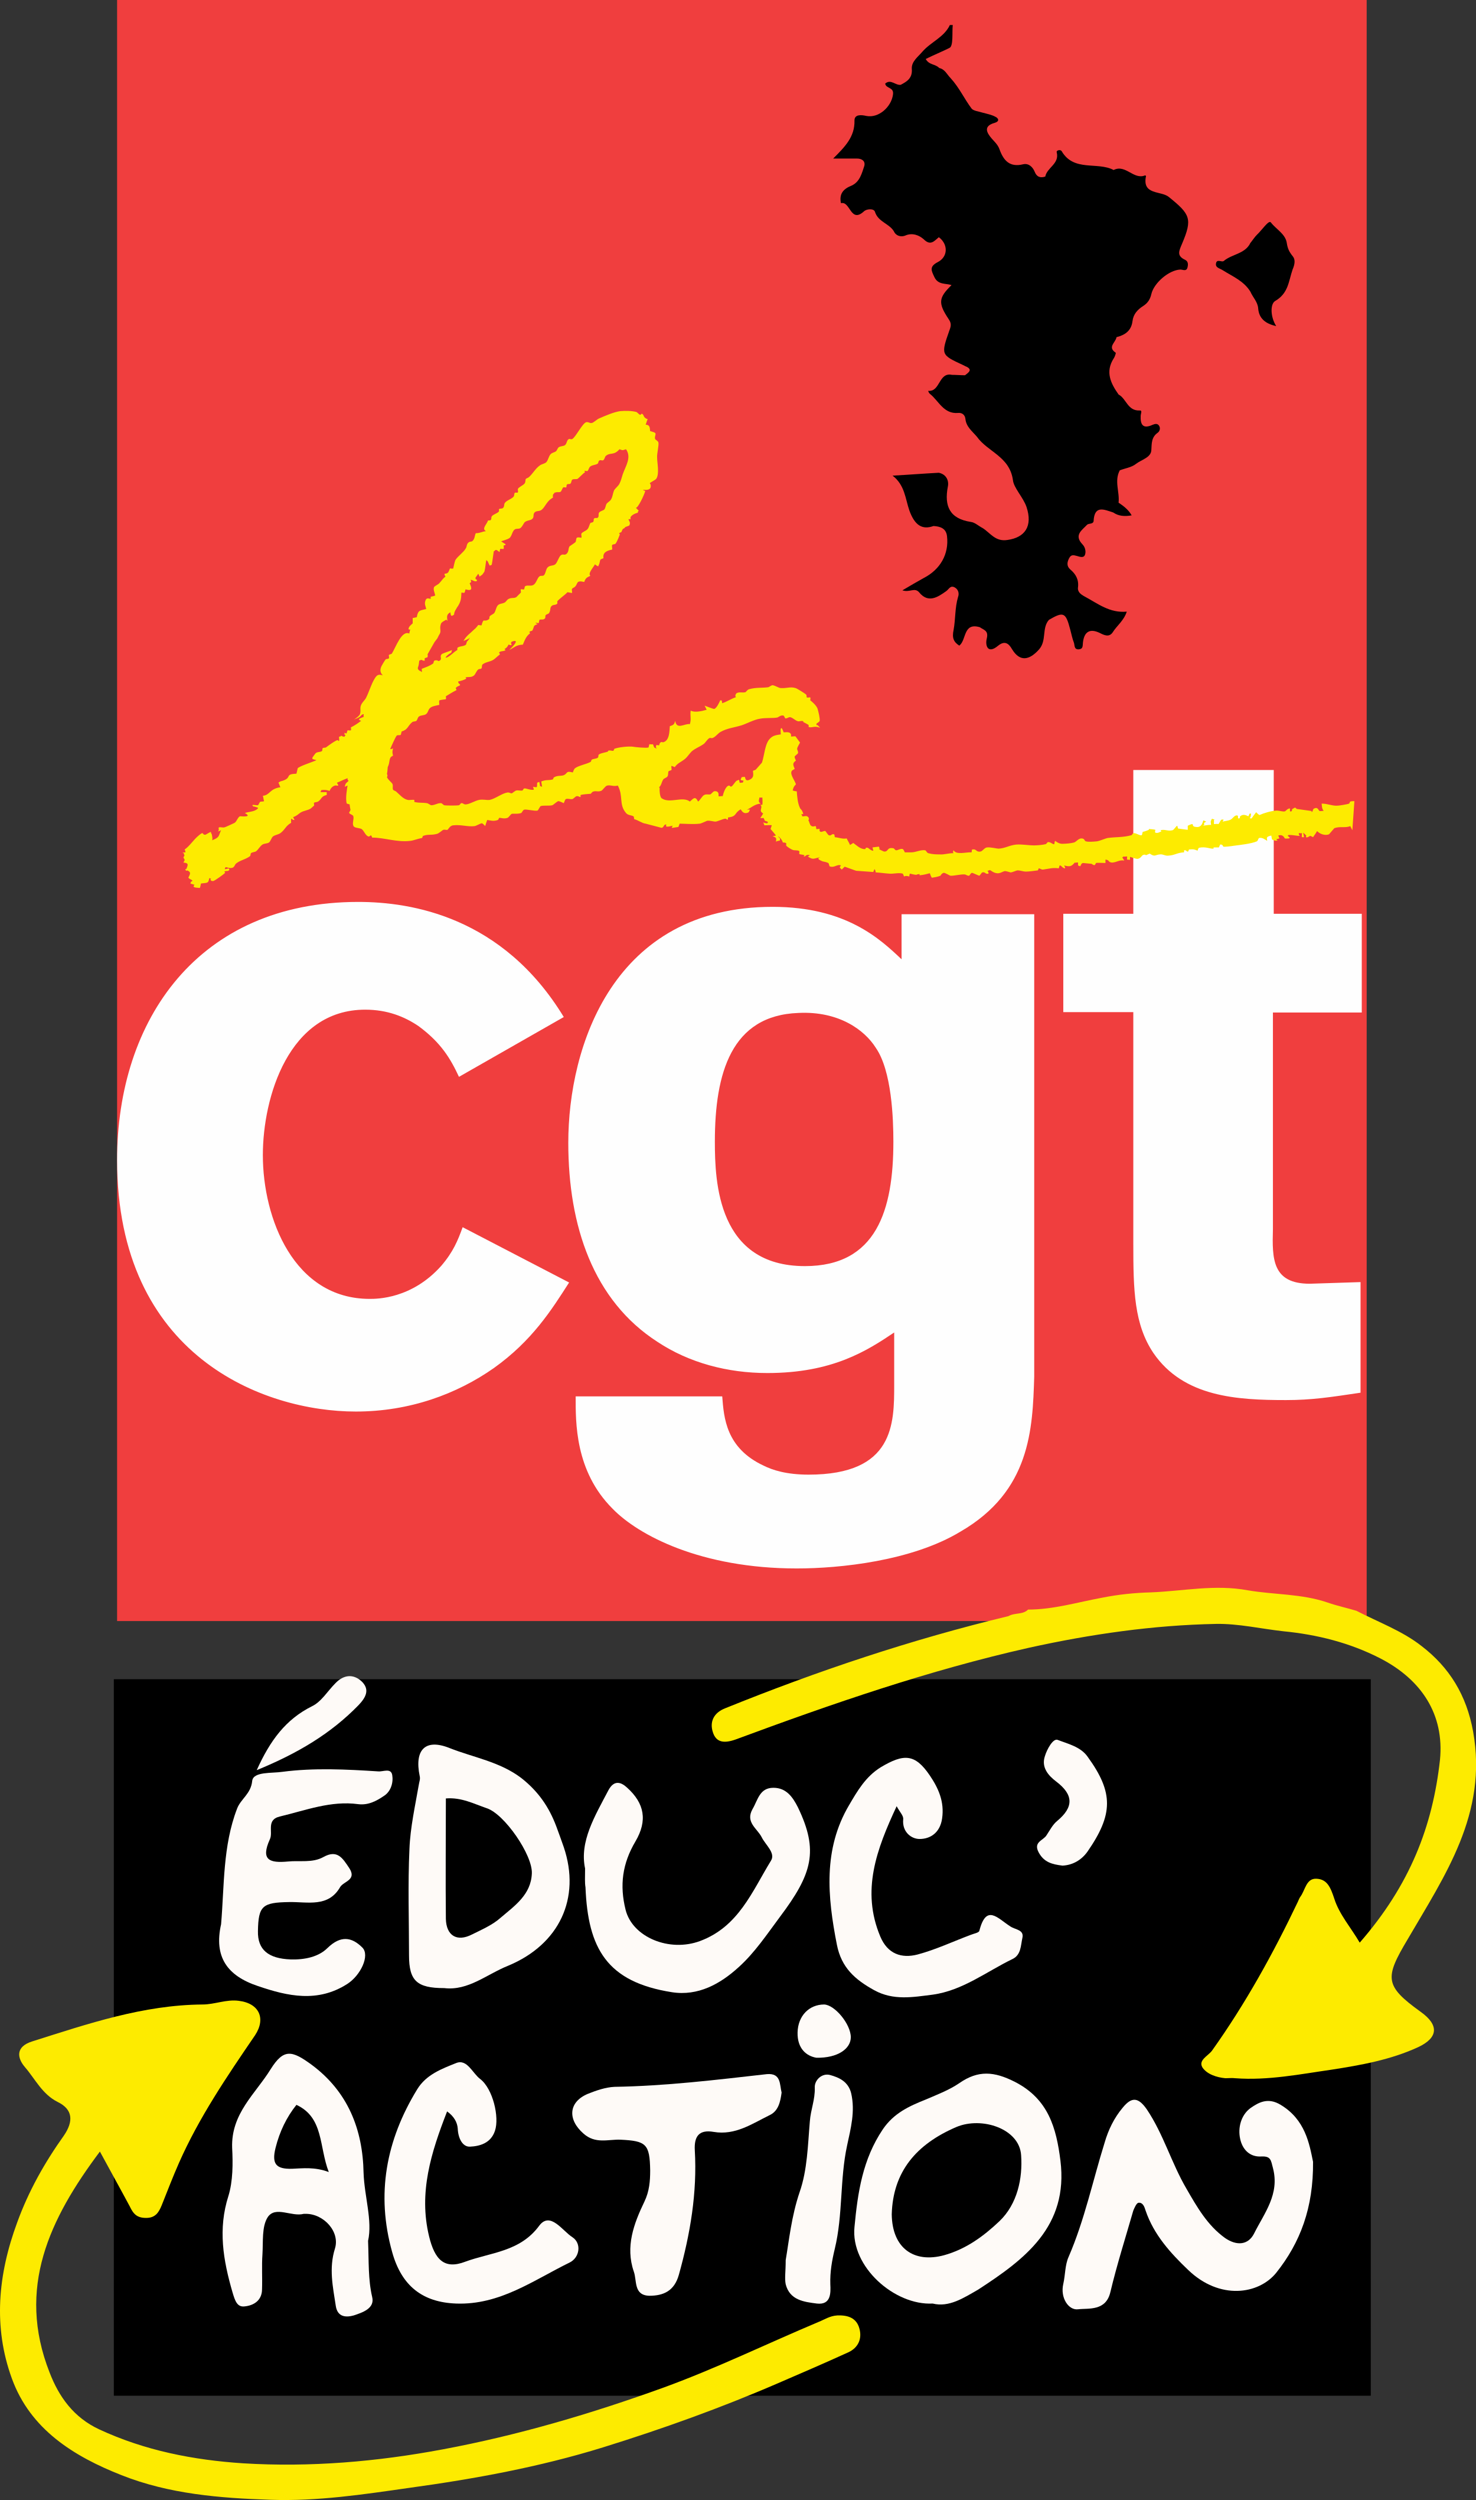
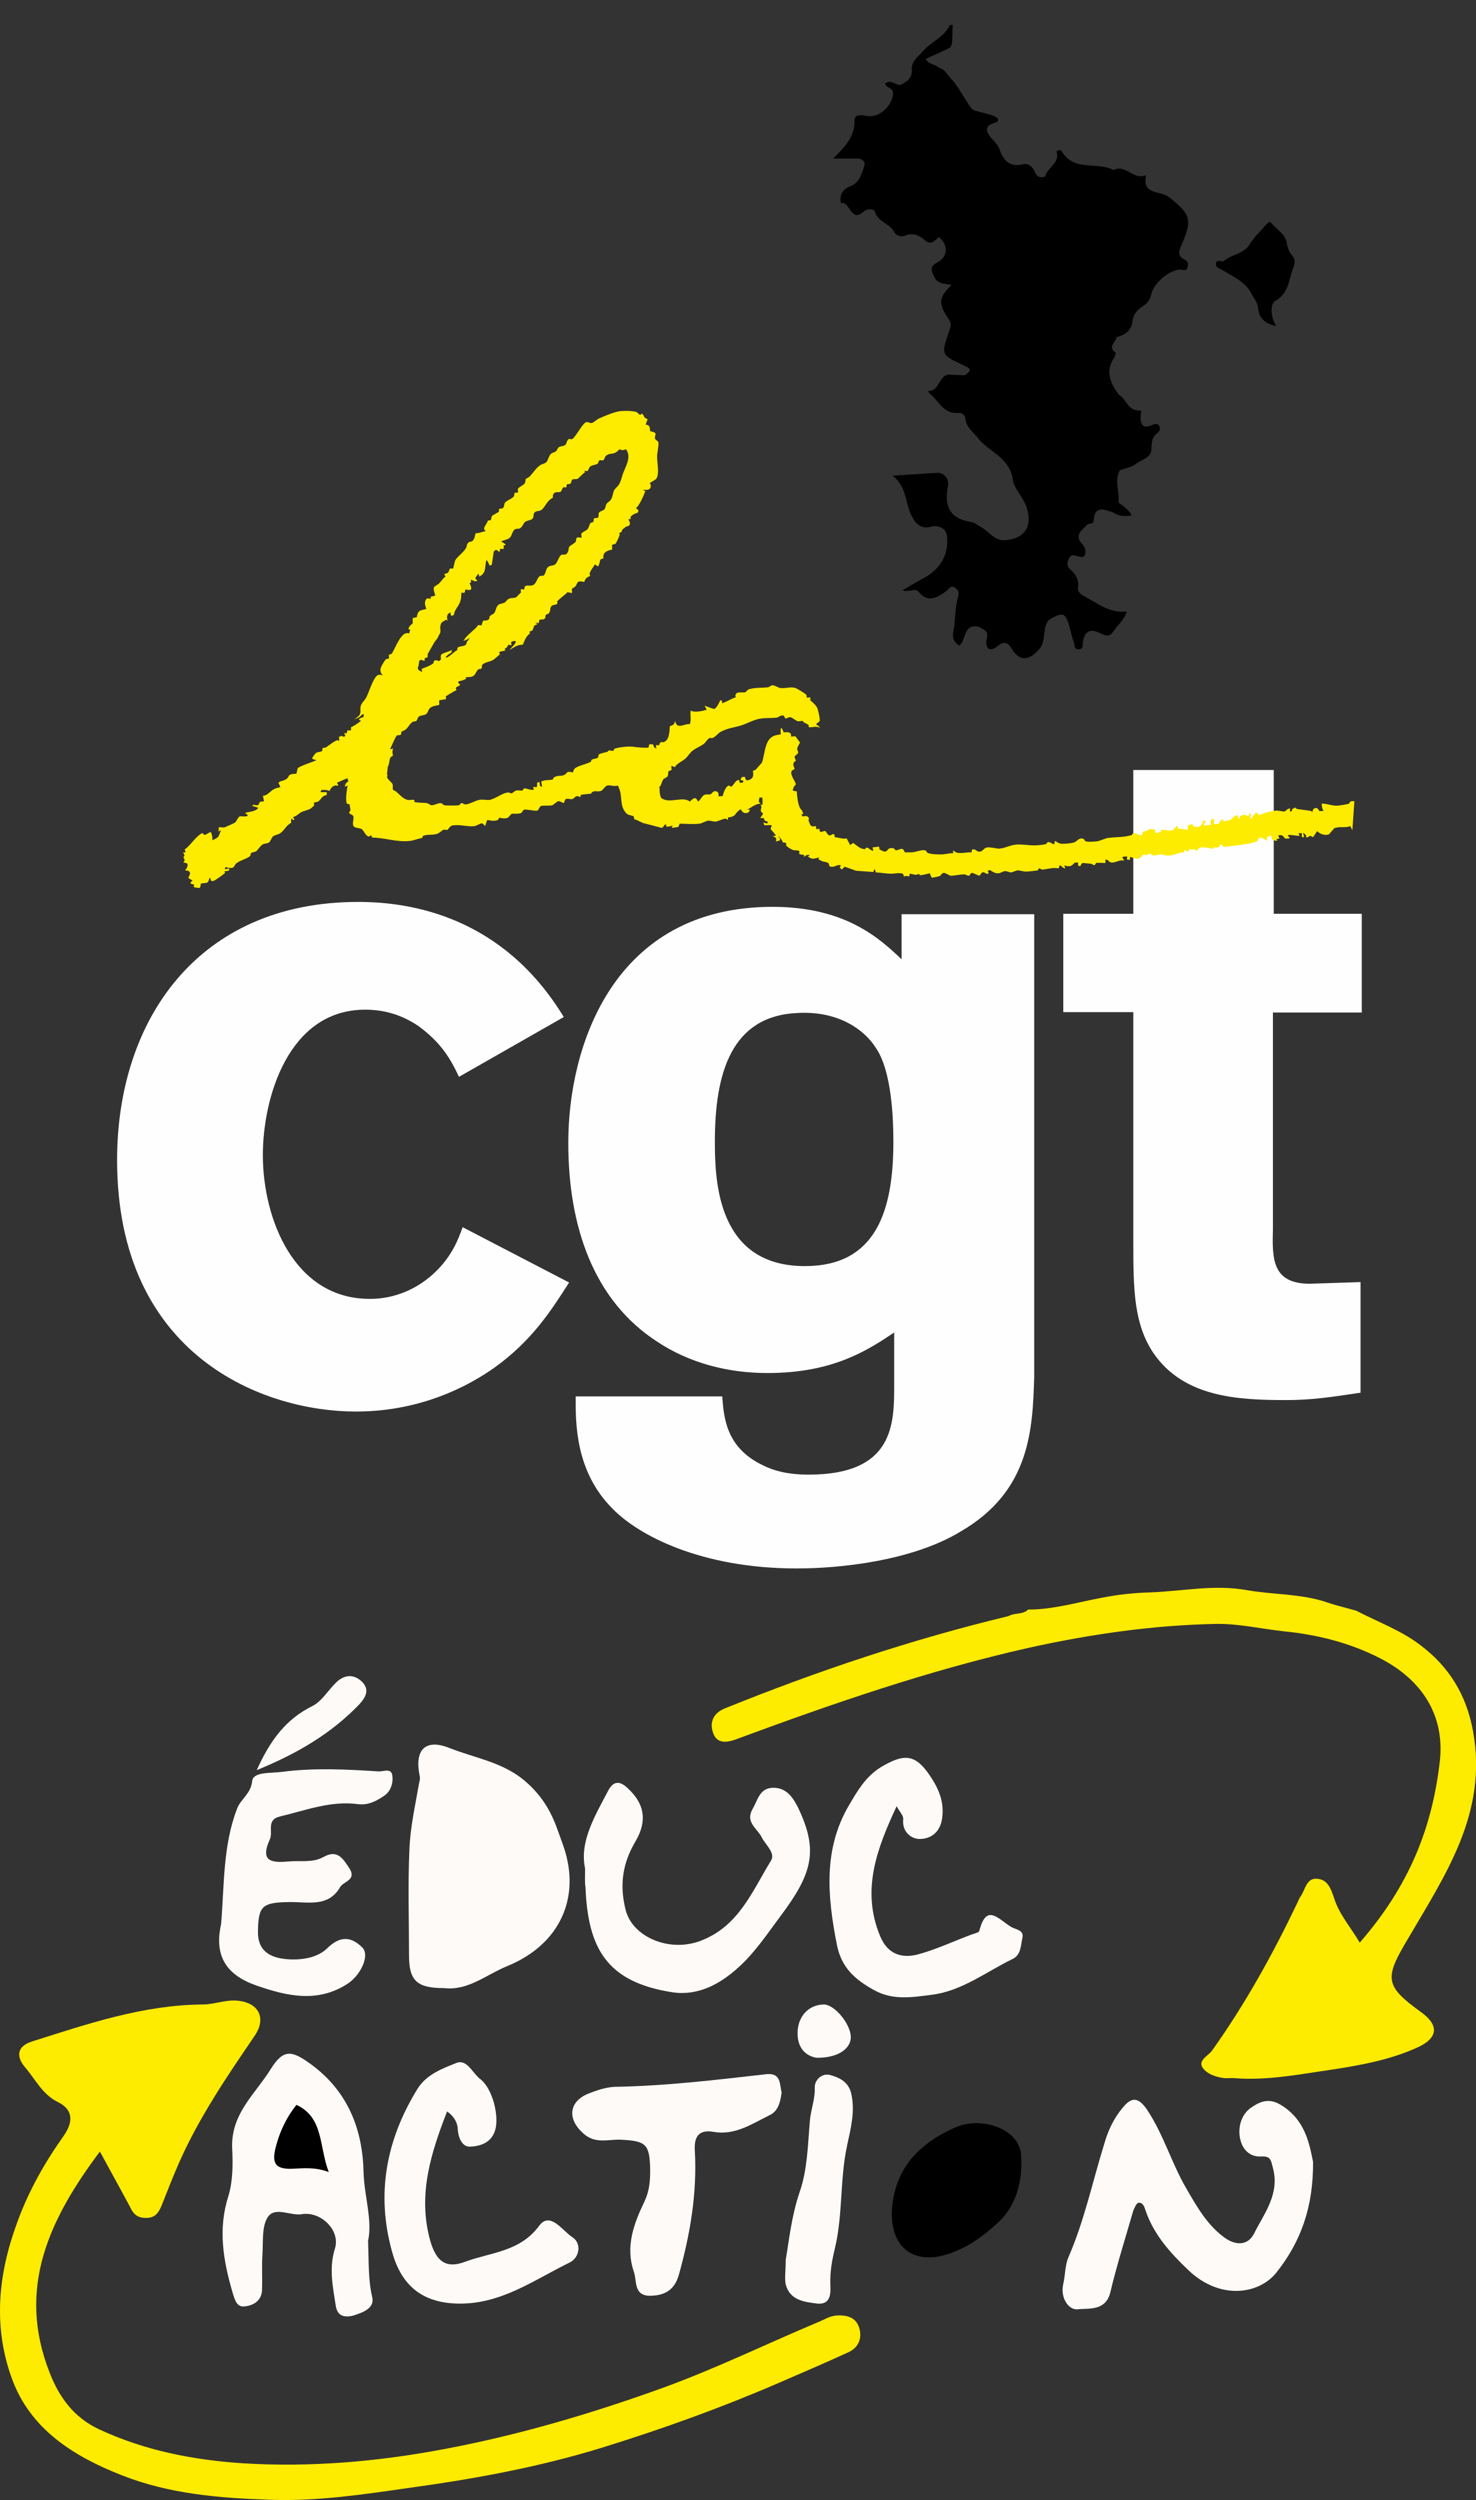
<svg xmlns="http://www.w3.org/2000/svg" version="1.1" id="Calque_1" x="0px" y="0px" viewBox="0 0 360.5 610.3" style="enable-background:new 0 0 360.5 610.3;" xml:space="preserve">
  <rect x="0" y="0" width="360.5" height="610.3" fill="#333333" stroke="none" />
  <style type="text/css">
	.st0{fill-rule:evenodd;clip-rule:evenodd;fill:#F03E3E;}
	.st1{fill-rule:evenodd;clip-rule:evenodd;fill:#FEFEFE;}
	.st2{fill-rule:evenodd;clip-rule:evenodd;fill:#FFD300;}
	.st3{fill-rule:evenodd;clip-rule:evenodd;fill:#FDEB00;}
	.st4{fill:#FDEB00;}
	.st5{fill:#FEFAF7;}
</style>
-   <rect x="27.8" y="409.9" width="307" height="174.9" />
-   <polygon class="st0" points="28.6,395.7 333.8,395.7 333.8,0 28.6,0 " />
  <g transform="translate(0 44.161)">
    <path class="st1" d="M139,268.9c-4.3,6.7-9,14.2-18.4,20.9c-9,6.3-20.5,10.6-33.7,10.6c-22.5,0-58.3-13.5-58.3-61.4   c0-34.2,19.8-63,58.9-63c13,0,35.3,3.6,50.2,28.1l-25.6,14.6c-2-4.3-4.3-8.3-9.9-12.4c-3.4-2.3-7.6-4-13-4c-18.7,0-25,21.4-25,35.5   c0,15.5,7.6,35.1,26.1,35.1c1.8,0,10.3,0,17.5-8.1c2.9-3.4,4-6.1,5.2-9.4L139,268.9z M174.6,234.5c0,9.9,0.7,30.4,22,30.4   c17.5,0,21.6-13.7,21.6-30.4c0-5.6-0.4-17.3-4.3-22.9c-2.7-4.3-9-9-18.9-8.5C178.6,203.7,174.6,217.8,174.6,234.5z M218.4,281.1   c-6.7,4.5-15.1,9.9-31,9.9c-9.7,0-19.1-2.5-26.8-7.6c-15.7-10.1-21.8-28.3-21.8-48.6c0-23.6,11-57.6,49.9-57.6   c18,0,26.3,7.9,31.5,12.8v-11h32.4v112.9c-0.4,12.8-0.9,27.9-18,37.8c-11.9,7.2-29.5,9-40,9c-23.4,0-38.7-8.1-45-14.6   c-9.2-9.2-9-21.1-9-27.4h35.8c0.4,5.2,0.9,12.6,10.1,16.9c2.2,1.1,5.6,2.2,11,2.2c20.9,0,20.9-12.4,20.9-22V281.1z M276.7,143.8   h34.4v35.1h21.5V203h-21.7v52.9c-0.2,7.2-0.2,13.3,9,13.3l12.4-0.4v27c-7.4,1.1-11.9,1.8-18.2,1.8c-11.9,0-25-0.7-32.4-11.5   c-4.7-7-4.9-15.3-4.9-26.5v-56.7h-17.1v-24h17.1v-35.1H276.7z" />
    <path class="st2" d="M153.3,84.9L153.3,84.9C153.4,84.8,153.4,84.9,153.3,84.9 M152.5,86C152.5,86.2,152.7,86,152.5,86 M45.8,165.1   L45.8,165.1C45.8,165.1,45.7,165,45.8,165.1 M255.1,168.6L255.1,168.6L255.1,168.6 M255.5,168.6L255.5,168.6L255.5,168.6" />
    <path class="st3" d="M102.1,118.7c0.2-0.5,0.2-0.9,0.3-1.6l0.5-0.2c0,0,0.6,0.3,0.8,0.2c0.1,0,0-0.4,0-0.5s0.6-0.3,0.7-0.3   c0.1-0.2,0.1-0.8,0-0.7l1.6-2.8c0-0.1,0.8-1.1,0.8-1.1l0.4-0.8c0.8-1.1,0-1.4,0.5-2.8c0.1-0.4,1-0.8,1.3-1l0.3,0.3   c-0.2-1.1-0.2-1.6,0.7-2.1c0,0.1,0.1,0.8,0.2,0.8c0.3,0.2,0.5-0.2,0.7-0.2c0-0.7,0.5-1.4,0.7-1.7l-0.1,0.1c1.3-1.7,1.1-2.8,1.2-3.8   c0.8,0,0.7,0.4,1-0.8c1.7,0.5,1.6-0.2,1-1.5c0.7-0.3,0.2-0.8,0.2-0.8c0.5-0.1,0.9,0.5,1.5,0.3c0.2-0.1,0-0.5,0-0.5   c-0.1,0.4-0.3-0.3-0.3-0.3l0.7-1c0.1,0.1,0.3,0.5,0.3,0.7l0.7-0.5l0.5-0.7c0.3-1.1,0.3-2.2,0.5-2.9c0,0,0.2,0.4,0.3,0.3   c0.1,0.3,0.3,0.7,0.5,1.1c0.1,0,0.5-0.2,0.5-0.2c0.2-1,0.3-2,0.5-3.3c0.3,0,0.2-0.4,0.7-0.3c0,0,0.6,0.4,0.7,0.5   c0.1-0.2,0-0.4,0.2-0.8c0.2,0,0.7,0.1,0.8,0c0.1-0.1,0-0.7,0-0.8c0.5-0.2,0.3,0.1,0.5-0.3l-1.1-0.7c0.6-0.3,1.4-0.4,2-0.8   s0.7-1.7,1.3-2.1c0.4-0.3,0.9-0.1,1.3-0.3c0.6-0.3,0.9-1.4,1.3-1.6c0.6-0.4,1.4-0.3,1.8-0.8s0-1,0.5-1.5c0.4-0.4,0.9-0.2,1.5-0.5   c0.9-0.5,1.3-2,2.5-2.8c0.9-0.6,0.2-0.1,0.5-1.1c0,0,0.4-0.3,0.2-0.3c0.7-0.4,1.2-0.1,1.6-0.3c0.3-0.2,0.4-0.9,0.7-1.1   c0.1-0.1,0.5,0.1,0.7,0c0.1-0.1,0-0.6,0.2-0.7c0.2-0.2,0.6,0,0.8-0.2c0.3-0.2,0.2-0.8,0.5-1c0.4-0.2,1,0,1.3-0.2s1.3-1.3,1.8-1.6   c0-0.1-0.2-0.3-0.2-0.3c0.2-0.1,0.6,0.1,0.8,0c0.2-0.1,0.4-1,0.7-1.1c0.5-0.4,1.2-0.3,1.8-0.7c0.2-0.2,0.1-0.7,0.5-0.8   c0.2-0.1,0.6,0.1,0.8,0c0.4-0.2,0.4-0.9,0.7-1.1c1.1-0.9,1.9,0,3.3-1.6c0.9,0.3,0.6,0.3,1.6,0c1.4,2-0.1,4.1-0.8,6.1   c-0.3,0.9-0.4,1.5-0.8,2.3c-0.3,0.6-1,1.1-1.3,1.6c-0.4,0.9-0.3,1.5-0.8,2.3c-0.2,0.4-0.9,0.7-1.1,1.1s-0.2,0.9-0.5,1.3   c-0.3,0.3-1.1,0.4-1.3,0.8c-0.2,0.3,0,0.8-0.2,1.1c-0.3,0.4-0.6,0-1,0.3c-0.2,0.2,0,0.5-0.2,0.8c-0.1,0.2-0.6,0.2-0.7,0.3   c-0.3,0.5-0.3,1-0.7,1.5c-0.3,0.4-1.3,0.7-1.5,1.1c-0.1,0.3,0.1,0.7,0,1c-0.2,0-0.8-0.2-1.1,0c-0.2,0.1-0.2,0.8-0.3,1   c-0.1,0.2-1.4,1-1.5,1.1c-0.4,0.7-0.1,1.2-0.7,1.8c-0.6,0.5-0.7,0-1.3,0.3c-0.6,0.3-0.9,1.8-1.5,2.3c-0.5,0.4-1.3,0.2-1.8,0.7   c-0.5,0.4-0.5,1.6-1,2c-0.3,0.2-0.7,0-1,0.2c-0.6,0.4-0.8,1.7-1.5,2.1c-0.6,0.4-1.3,0-2,0.3c-0.2,0.1-0.2,0.7-0.3,0.8   c-0.1,0.1-0.7-0.1-0.8,0c-0.1,0.2,0.1,0.6,0,0.8l-1.1,1.1c-0.7,0.4-1.1,0-2,0.5c-0.2,0.1-0.6,0.7-0.8,0.8c-0.8,0.4-1.3,0.2-1.8,0.8   c-0.4,0.6-0.4,1.2-0.8,1.8c-0.3,0.3-0.9,0.5-1.1,0.8c-0.1,0.1,0,0.6-0.2,0.7c-1.3,0.9-1.2-0.6-1.8,1.5c-0.1,0-0.8-0.1-0.8-0.1   c-0.2,0.3-0.7,0.9-1,1.1c-1,1-1.9,1.5-2.6,2.8c0.7-0.3,1.1-0.4,1.6-0.8l-0.5,0.7l-0.2,0.2c-0.1,0-0.2,0.7-0.3,0.8   c-0.6,0.5-1.6,0.3-2.1,0.8c0,0,0,0.4,0,0.5c-0.9,0.5-1.6,1.4-2.5,1.8c-1,0.4,0.4-0.9,1-1.1l0.2-0.7c-0.5,0.3-2.4,0.8-2.6,1.1   c-0.4,0.6,0.1,0.8-0.2,1.3c-0.1,0.2-0.4,0.3-0.6,0.3c0,0,0,0-0.1,0c0,0,0,0,0.1,0c0.1-0.1-0.5-0.3-0.9-0.1   c-0.2,0.1-0.2,0.6-0.3,0.7c-0.9,0.6-1.5,0.8-2.8,1.3c0,0.1,0.1,0.8,0,0.8c-0.1-0.1-0.4-0.4-0.5-0.3C102,119.2,102,119,102.1,118.7z    M330.8,151.4c-0.4,0-0.7,0-1,0.1c-0.1,0-0.2,0.5-0.3,0.5c-0.5,0.2-2.5,0.5-2.8,0.5c-1.3,0.1-2.4-0.5-3.9-0.5   c0.1,0.7,0,1.1,0.5,1.8c-0.2-0.1-0.7,0.1-1,0s-0.4-1.2-1.5-0.5c-0.1,0.1-0.2,0.6-0.3,0.7c-0.4,0.1,0-0.1-0.2-0.2l-3.6-0.5l-0.3-0.3   c-0.3,0-0.4,0.1-0.5,0.2c-0.6,0.2-0.1,0.3-0.5,0.7h-0.3c-0.1-0.1,0-0.7,0-0.7c-0.6-0.1-1,0.6-1.3,0.7c-0.6,0.1-1.2-0.2-2.1-0.2   c-1.3,0.1-3,0.6-4.1,1.1c-0.3-0.2-0.5-0.4-0.8-0.7c-0.1,0.1-1.1,1.5-1.1,1.5c-0.3,0.1-0.7-0.2-0.3-0.2c0-0.1,0.3-1,0-1   s-0.3,0.4-0.5,0.7c-0.6-0.3-1.3-0.6-2,0c-0.1,0.1,0,0.5-0.2,0.5c-0.7,0.2,0.1-0.9-0.8-0.7c-0.5,0.1-0.9,0.8-1.3,1   c-0.6,0.3-1.2,0.3-2,0.5c0,0,0.3-0.4,0.2-0.5c-0.1-0.1-0.4,0.1-0.5,0c-0.3,0.4-0.4,0.7-0.7,1.1c-0.3-0.1-0.8,0-1.1,0   c0-0.3,0-0.7,0-1c0.5,0-0.4-0.3-0.5-0.3c-0.4,0.8-0.3,0.6-0.2,1.5c-0.1,0-0.4,0-0.5,0c0,0-0.9,0.1-1.5,0.2c0.6-0.3,0.2-0.2,0.3-0.7   l0.5-0.3c0,0-0.6-0.3-0.7-0.3c-0.2,0.7-0.5,1.8-1.8,1.6c-1.5-0.1,0.1-1.3-2-0.3v1l-2.3-0.3c-0.2-0.1-0.1-0.5-0.3-0.7   c-0.3,0.2-0.8,1-1.1,1.1c-1.2,0.3-1.9-0.3-2.9,0c-0.1,0,0.1,0.3,0.2,0.3c-0.5,0.1-0.8,0.5-1.5,0.3c-0.2-0.1,0-0.7,0-0.7   c-0.2-0.1-1.6-0.2-1.6-0.2v0.2c0,0-0.9,0.4-1.5,0.5l-0.2,0.8c-0.5,0.2-1.3-0.5-2-0.5c-0.2,0-0.5,0.5-0.5,0.5   c-2.2,0.6-3.7,0.4-5.9,0.7c-0.5,0.1-1.9,0.7-2.5,0.8c-1,0.1-2.2,0.2-2.8,0c-0.4-0.1-0.2-0.7-1.1-0.7c-0.7,0-1.3,0.9-1.8,1   c-0.7,0.2-2,0.3-2.5,0.3c-1,0.1-1.5-0.3-2.1-0.7c-0.1,0.1-0.2,0.8-0.2,0.8c-0.4,0.1-0.9-0.6-1.6-0.5c0,0-0.4,0.5-0.5,0.5   c-0.8,0.2-2.1,0.3-2.8,0.3c-1.5,0-2.9-0.3-4.4-0.2c-1.8,0.2-2.6,0.9-4.3,1c-0.4,0-2-0.4-2.8-0.3c-0.6,0-1.1,0.9-1.6,1   c-1.2,0.2-0.9-0.7-2-0.5c-0.2,0-0.1,0.4-0.2,0.7c-1.3-0.1-3.7,0.7-4.4-0.5c-0.1,0.1-0.2,0.6,0,0.7c-1.4,0-2.3,0.4-3.4,0.3   c-0.8,0-1.7,0-2.8-0.3c-0.3-0.1-0.5-0.6-0.7-0.7c-1.1-0.2-2.3,0.5-3.4,0.5H221c0,0-0.3-0.7-0.5-0.8c-0.5-0.2-1.2,0.3-1.6,0.3   c-0.3,0-0.5-0.5-0.7-0.5c-1.7-0.3-1.1,0.9-2.3,0.8c0,0-1.9-0.8-1-0.7c0,0-0.3-0.4-0.2-0.5c-0.7,0.1-1,0.1-1.6,0.2l0.2,0.8   c-0.4,0.1-1.3-0.7-1.3-0.7c-1-0.2-0.2,0.4-1,0.3c-1-0.1-1.9-1-2.6-1.5c-0.3,0.2-0.4,0.3-0.8,0.5c-0.2-0.6-0.6-1.1-0.8-1.6   c-1,0.2-1.8-0.2-2.9-0.3c-0.1-0.2,0-0.6-0.2-0.7c-0.7-0.2-0.6,0.5-1.3,0.2c-0.2-0.1-0.7-0.9-0.8-1c-0.3-0.1-0.7,0.2-1.1,0.2   c-0.5-0.1-0.3-0.6-0.3-0.7c-0.2-0.1-0.6,0.1-0.8,0c-0.1,0,0-0.6-0.2-0.7c-0.1-0.1-0.8,0.4-1.3-0.3c-0.1-0.2-0.1-0.3-0.2-0.5   c0,0-0.1-0.4-0.3-0.7c0.1,0.2,0.3-0.4,0-0.7c-0.5-0.5-0.9-0.1-1.5-0.2c0.1-0.1-0.1-0.4-0.2-0.5c0.2-0.1,0.3,0,0.5,0   c-0.3-1.2-0.6-1.1-0.8-1.5c-0.6-1.2-0.7-2.9-0.8-4.1c-0.3,0-0.7-0.1-1-0.2c0.2-0.8,0.3-1,0.8-1.5c-0.2-0.8-1.4-2.3-1.1-3.1   c0.1-0.4,0.5-0.4,0.8-0.7c-0.5-1.1-0.5-1.4,0.3-2c-0.1-0.2-0.4-0.8-0.3-1c0-0.1,0.8-0.7,0.8-0.8c0.1-0.5-0.2-0.7-0.2-1.1   c0-0.3,0.5-1.1,0.7-1.5c-0.1-0.1-1.1-1.5-1.1-1.5c-0.3-0.1-0.9,0.1-1.1,0c0,0,0-0.4,0-0.5c-0.3-0.7-1.1-0.5-1.8-0.5   c-0.1-0.2-0.3-0.9-0.5-1c-0.4-0.2-0.2,1.4-0.2,1.5c-1.3,0.2-1.9,0.3-2.6,1c-1.3,1.2-1.4,4.2-2,5.9l-1.5,1.7   c-0.1,0.1-0.5,0.2-0.7,0.3c0.1,1,0.2,1.5-0.5,2c-1.5,0.9-1.3-0.4-1.5-0.5s-0.5,0.1-0.7,0c0,0-0.3,0.5-0.3,0.7   c0.3,0.2,0.3,0.1,0.7,0.2c0,0.1-0.2,0.5-0.2,0.5c-0.2-0.1-0.5,0.1-0.7,0c-0.1,0-0.1-0.5-0.2-0.7c-0.1,0-0.8,0.3-0.7,0.3   c-0.3,0.3-0.8,1.1-1.1,1.3c-0.4,0.2-0.3-0.2-0.7-0.2c-0.8,0.2-1.3,1.8-1.5,2.6c-0.3-0.1-0.7,0.1-1,0c0,0,0-0.4,0-0.5   c0,0,0-0.9-1.1-0.7c-0.1,0-0.7,0.6-0.8,0.7c-0.4,0.2-1.1-0.1-1.6,0.2c-0.5,0.2-1,1.3-1.5,1.6c-0.7-1.4-1.1-0.8-2,0   c-1.8-1.4-4.9,0.6-6.9-0.8c-0.5-0.4-0.5-2.1-0.5-2.1c0-0.1,0.1-0.7-0.2-0.5c0.7-0.6,0.6-1.2,1.1-2c0.2-0.3,0.8-0.4,1-0.7   c0.3-0.4,0.1-0.9,0.3-1.3c0.1-0.1,0.6-0.2,0.7-0.3c0.1-0.3-0.1-0.7,0-1c0.1,0,0.6,0.2,0.8,0.3c0.7-1,1.5-1.2,2.5-2   c0.6-0.5,1.1-1.3,1.6-1.8c0.9-0.8,1.9-1.1,2.9-1.8c0.5-0.3,0.9-1.2,1.5-1.5c0.2-0.1,0.5,0.1,0.7,0c0.7-0.2,1.4-1.2,2-1.5   c1.6-0.9,3.1-1,5.1-1.6c1-0.3,3.1-1.4,4.4-1.6c1.5-0.3,3.2-0.1,4.3-0.3c0.4-0.1,0.8-0.6,1.5-0.5c0.2,0,0.4,0.6,0.5,0.7   c0.3,0.1,0.8-0.3,1.1-0.3c0.6,0,1.4,0.9,2,1c0.3,0.1,0.8-0.2,1.3,0v0.2c0.4,0.2,0.8,0.4,1.3,0.7v0.5c0.9,0.3,1.4-0.4,2.8,0.2   c-0.1-0.1-0.5-0.6-0.7-0.7c-0.2,0.3-0.2-0.3-0.2-0.3c0.1-0.1,0.8-0.5,0.8-0.7c0.1-0.6-0.3-2.2-0.5-2.9c-0.3-1-1.8-2.1-1.8-2.1   c0-0.1,0.1-0.6,0-0.7c-0.1-0.1-0.6,0.1-0.8,0c-0.2-0.1,0-0.5-0.2-0.7c-0.3-0.3-2.4-1.6-2.6-1.6c-1.3-0.4-2.1,0.1-3.6,0   c-0.5,0-1.3-0.6-2-0.7c-0.3,0-0.9,0.5-1.1,0.5c-1.5,0.2-3,0-4.7,0.5c-0.3,0.1-0.7,0.6-0.8,0.7c-0.8,0.2-1.4-0.1-2.1,0.2   c-0.3,0.1-0.6,0.9-0.2,1c-1.4,0.5-2,1-3.4,1.5c-0.1-0.2,0-0.6-0.2-0.7h-0.3c-0.2,0.5-0.9,2-1.5,2.1c-0.2,0-2-0.7-2.3-0.8   c0.2,0.4,0.3,0.6,0.5,1c-1.4,0.4-3,0.7-3.9,0.2c-0.2,1.4,0.2,1.9-0.2,3.3c-1.3-0.2-3.2,1.5-3.6-0.8c-0.2,0.8-0.3,1-1.3,1.3   c-0.1,1.4-0.1,3.4-1.5,3.9c-0.2,0.1-0.5-0.1-0.7,0c-0.8,0.7,0.2,0.9-1.1,0.7c-0.1,0.2,0,0.5-0.2,0.5c0,0,0.4,0.3,0.3,0.3   c-0.9,0-0.6-0.7-1-1c-0.2,0.1-0.6,0-0.8,0l-0.2,0.8c-0.5,0.2-3.5-0.1-3.9-0.2c-1.1-0.1-3.2,0.1-4.4,0.5c-0.1,0-0.2,0.5-0.3,0.5   c-0.4,0.1-0.6-0.2-1.3,0v0.2c-0.5,0.2-2,0.4-2.3,0.8c-0.1,0.2,0,0.6-0.2,0.7c-0.4,0.3-1,0.2-1.5,0.5l-0.2,0.5   c-1.1,0.6-3,0.9-3.9,1.6c-0.2,0.2-0.4,0.7-0.5,1c-1.8-0.5-1.2,0.3-2.3,0.7c-0.7,0.2-1.5,0-2.3,0.5c-0.1,0-0.2,0.5-0.3,0.5   c-1.1,0.3-1.6,0-2.8,0.5l0.2,1.3l-0.5-0.2c0,0-0.1-0.9-0.2-1l-0.5,0.2c-0.1,1.2,0.2,1.2-1,1c0,0.1,0.2,0.6,0.2,0.7   c-0.8,0.2-2-0.4-2.3-0.3c-0.3,0-0.3,0.4-0.5,0.5c-0.5,0.1-1-0.1-1.5,0c-0.2,0-0.9,0.6-1.1,0.7c-0.4,0-0.6-0.3-1.1-0.2   c-1.3,0.2-2.9,1.5-4.3,1.8c-0.8,0.1-1.6-0.2-2.6,0s-2.4,1.1-3.3,1.1c-0.5,0-0.6-0.4-1.1-0.3c0,0-0.4,0.5-0.5,0.5   c-0.5,0.1-3.1,0.1-3.6,0c-0.1,0-0.6-0.5-0.7-0.5c-0.9-0.1-1.5,0.5-2.5,0.5c-0.1,0-0.8-0.5-1-0.5c-1.3-0.2-1.7,0-3.1-0.3v-0.5   c-0.5-0.1-1.2,0.1-1.6,0c-1.1-0.2-2-1.3-2.8-2c-0.2-0.2-0.7-0.3-0.8-0.5c-0.2-0.5,0.1-1-0.2-1.5c-0.2-0.3-1.1-1-1.3-1.6   c0.3-0.2,0-0.8,0-0.8c0.1,0,0.2-1.6,0.2-1.6c0.7-1.4,0.1-2.3,1.3-2.8c-0.2-0.8-0.2-0.9,0-1.8c-0.2,0.1-0.3,0.2-0.7,0.2   c0.2-0.5,1.3-3,1.6-3.3c0.2-0.2,0.7,0,1-0.2l0.2-0.8c1.6-0.5,1.4-1.3,2.6-2.3c0.3-0.2,0.7-0.1,1-0.3c0.3-0.3,0.3-0.9,0.7-1.1   c0.5-0.3,1.1-0.2,1.6-0.5c0.6-0.4,0.5-1,1-1.5s1.5-0.6,2.3-0.8c0-0.4-0.1-0.8,0-1.1c0.6-0.2,1.5-0.2,1.6-0.3c0.1,0,0-0.6,0-0.7   c1-0.6,1.6-1,2.6-1.5c0-0.1-0.2-0.5-0.2-0.5c0.5-0.7,1.6-0.5,0.8-1.1c-0.2-0.2-0.2-0.5-0.2-0.5c0.8-0.2,1.3-0.3,2-0.7l-0.2-0.3   c0.7-0.2,1.4,0.1,2.1-0.5c0.4-0.4,0.6-1.2,1.1-1.5c0.2-0.1,0.5,0,0.7-0.2c0.2-0.3,0-0.8,0.3-1c0.8-0.6,1.8-0.6,2.6-1.1   c0.6-0.4,1-0.9,1.6-1.3c0-0.1-0.2-0.5-0.2-0.5c0.4-0.4,0.9-0.2,1.5-0.5c0.2-0.1-0.2-0.3-0.2-0.3c0.6-0.4,0.7-0.5,1-1.1   c0.4,0,0.4,0.3,0.8,0c0,0-0.5-0.6,0.2-0.8c2-0.6-0.4,1.7-0.8,2.1c1.4-0.7,1.6-1.2,3.3-1.3c0.6-1.4,0.8-2,1.8-2.8   c-0.1-0.1-0.2-0.2-0.2-0.3s0.6-0.3,0.7-0.3c0.6-1.1,0.1-1.2,1.3-1.6c0,0-0.6-0.3-0.5-0.3c0.2-0.1,0.6,0.1,0.8,0   c0,0,0.1-0.7,0.2-0.8c0.6-0.1,0.9,0.1,1.3-0.3c0.2-0.2,0-0.6,0.2-0.8c0.1-0.2,0.7-0.3,0.8-0.5c0.5-0.8,0.1-1.3,0.7-1.8   c0.4-0.3,0.9-0.1,1.3-0.5c0.1-0.1,0-0.4,0-0.5c0.1-0.4,2-1.7,2.5-2.3c0.5,0.1,0.6,0.1,1.1,0.2c0.1-0.3-0.1-0.7,0-1l0.2-0.2   c1-0.4,0.9-1.2,1.3-1.5c0.5-0.3,1.3,0,1.5,0c0.3-0.9,0.6-1.1,1.5-1.5c-0.7-0.6,0.8-2.1,1.1-2.8c0.4,0.3,0.4,0.3,0.8,0.5l0.3-0.7   c0.3-1.1,0-0.9,1-1.3c-0.2-1.3,0.6-1.8,2.1-2.1c0.1-0.3-0.1-0.8,0-1.1c0.1-0.2,0.7-0.2,0.8-0.3c0.4-0.4,1.1-2.3,1.1-2.3l-0.2-0.3   c0.4-0.2,0.6-0.3,0.6-0.3c0-0.1,0.1-0.3,0.3-0.7c0,0,0.3-0.2,0.5-0.3v-0.1c0.2-0.2,1.1-0.4,1.1-0.5c0.4-0.7-0.1-1.1-0.2-1.5   c0.1-0.1,0.4,0,0.5,0c0,0,0-0.4,0-0.5c0.3-0.6,1.3-1,1.8-1.1c-0.1-0.3,0.1-0.3,0.2-0.5c-0.1-0.1-0.7-0.7-0.7-0.7   c0.5,0.1,2-3,2.3-4.1c-0.3-0.2-0.4,0-0.5-0.3c0.9,0.1,2.1,0.1,1.8-1.3l-0.2-0.3c0.3-0.3,1.4-0.8,1.6-1.1c0.8-1.2,0.2-3.9,0.2-5.1   c-0.1-1,0.5-3.1,0.3-3.8c-0.1-0.3-0.8-0.7-0.8-0.8c-0.2-0.8,0.5-1.3-0.2-1.6c-0.3-0.1-0.8-0.3-1-0.3c-0.1-1.2-0.2-1.5-1.1-1.6   c0.3-0.7,0.2-0.8,0.5-1.3c-1.2-0.5-0.8-0.9-1.3-1.3c-0.3-0.2-0.3,0.2-0.5,0.2c-0.3,0-0.7-0.6-1-0.7c-1.2-0.3-2.7-0.3-3.9-0.2   c-1.5,0.2-3.6,1.1-5.2,1.8c-0.5,0.2-1.4,1.1-1.8,1.1c-0.5,0.1-0.7-0.3-1.3-0.2c-0.9,0.2-2.5,3.5-3.4,4.1c-0.4,0.2-0.7-0.1-0.8,0   c-0.6,0.2-0.5,1.1-1,1.5c-0.4,0.3-1,0.2-1.5,0.5c-0.3,0.2-0.4,0.7-0.7,1c-0.4,0.3-0.9,0.3-1.3,0.7c-0.5,0.5-0.6,1.5-1.1,2   c-0.5,0.4-1.1,0.4-1.6,0.8c-1,0.7-1.7,2-2.6,2.8c-0.2,0.2-0.7,0.3-0.8,0.5c-0.1,0.2,0,0.8-0.3,1.1c-0.3,0.4-1.5,0.9-1.6,1.3   c-0.1,0.2,0.1,0.6,0,0.8c-0.2,0.3-0.5-0.1-0.8,0.2c-0.1,0.1-0.1,0.7-0.2,0.8c-0.4,0.6-1.6,0.9-2.1,1.5c-0.4,0.4-0.1,0.8-0.5,1.3   c-0.3,0.3-0.6,0.1-1,0.3c-0.1,0.1,0,0.4,0,0.5c-0.2,0.5-1.5,0.8-1.8,1.3c-0.2,0.4,0,0.6-0.2,0.8c-0.2,0.3-0.3,0.1-0.7,0.2   c-0.4,1.1-1.6,2-0.5,2.6c-1,0.1-1.4,0.5-2.5,0.5c-0.3,0.7-0.2,1.2-0.7,1.8c-0.3,0.4-0.7,0.1-1.1,0.5c-0.5,0.4-0.3,1-0.7,1.5   c-0.6,1-1.9,1.8-2.5,2.8c-0.1,0.2-0.5,1.9-0.5,2c-0.1,0.1-0.7,0-0.8,0c-0.4,0.9-0.3,1.2-1.3,1.3c-0.1,0.3,0.1,0.4,0.2,0.7   c-0.7,0.5-0.9,1-1.5,1.6c-0.2,0.3-1.2,0.7-1.3,1c-0.2,0.6,0.1,1.1,0.3,2c-0.4,0.2-0.7,0.2-1.1,0.3v0.5c-0.3,0.1-1-0.5-1.3,0.5   c-0.3,0.8,0.1,1.4,0.2,2c-1.5,0.4-2,0.2-2.3,2c-0.1,0-0.8,0.2-1,0.2c0,0.1,0,1.3,0,1.3s-0.8,0.7-0.8,0.8c0,0-0.6,0.9,0.2,0.7   c0,0.1-0.3,0.9-0.2,1c-1.9-0.9-3.3,3.3-4.3,4.9c-0.1,0.1-0.6,0.2-0.7,0.3c-0.1,0.2,0.1,0.6,0,0.8c-0.2,0.3-0.6,0.1-0.8,0.3   c-0.2,0.2-0.9,1.4-1,1.6c-0.5,1-0.3,1.7,0.3,2.3c-1-0.3-1.4-0.2-2,0.8c-0.9,1.5-1.3,3.1-2.1,4.7c-0.3,0.6-1.1,1.2-1.3,2   c-0.2,0.7,0.1,1.3-0.2,2c-0.1,0.4-1.4,1.3-1.5,1.3c0.7-0.3,0.9-0.3,1.5-0.7c0.1-0.1,0.4-0.4,0.5-0.5c0.9-0.4,0.1,0.3,0.5,0.5   c-0.7,0.3-1.9,0.6-0.7,1c-0.8,0.6-1.5,1.1-2.5,1.6c0,0.1,0.1,0.6,0,0.7c-0.1,0.1-0.7,0-0.8,0c-0.2,0.4-0.1,0.5-0.3,0.8   c-0.1,0-0.4-0.2-0.5-0.2c0.2,0.2-0.2,0.6,0.3,0.5c0,0.1-0.3,0.5-0.3,0.5c-0.4-0.1-0.5-0.1-0.8-0.3c-0.2,0.4-0.1,0.1-0.5,0.3   c0,0.1,0.1,0.9,0,1s-0.3-0.2-0.3-0.2c-0.5,0-2.5,1.5-2.9,1.8c-0.2,0.1-0.6,0-0.8,0.2c-0.1,0.1,0,0.6-0.2,0.7   c-0.5,0.3-1,0.1-1.5,0.5c-0.2,0.2-0.9,1.2-0.8,1.1v0.3c0.2,0.1,1,0.3,1,0.3c-0.8,0.4-4.3,1.5-4.6,2c0,0-0.2,1-0.3,1.3   c-2.7,0.1-1.3,0.8-2.8,1.5c-0.8,0.4-1,0.2-1.6,0.7c0.3,0.5,0.2,0.6,0.5,1.1c-2.7,0.4-2.5,1.9-4.3,2.1c0.2,0.6,0.1,0.7,0.3,1.3   c-0.4,0.2-0.7,0-1,0.2c-0.1,0.1-0.4,0.8-0.5,0.8c-0.2,0.1-2-0.4-1.1,0.3c0.2,0.1,0.2,0,0.2,0c0.7,0.3,1.4,0.2,0.5,0.8   c-0.8,0.5-1.9,0.5-2.8,0.8c2,1.1-0.9,0.8-1,0.8h-0.2c-0.5,0.2-0.8,1.3-1.3,1.6c0,0-2.3,1.1-2.5,1.1c-0.4,0.1-0.9-0.1-1.3,0   c-0.3,0.1,0.2,0.7-0.3,1c0.2,0,0.6-0.2,0.8-0.3c-0.7,1.4-0.2,1.7-2.3,2.5c0.4,0,0-1.6,0-1.6c-0.2-0.1-0.1-0.2-0.2-0.5   c-0.3,0.1-1.1,0.6-1.3,0.7c-1,0.1-0.2-1.1-1.8,0.3c-1.1,0.9-2.1,2.5-3.3,3.3c0.1,0.3,0.2,0.4,0.2,0.7c-0.9,0.1-0.8,0-0.5,0.2   c0.3,0.1,0,0.4,0.3,0.5c0,0-0.3,0.5-0.3,0.6c0.1,0.1,0.3,0.5,0.3,0.5c0,0.3-0.2,0.4-0.3,0.7c1.4,0.1,1.1,0.6,0.7,1.6   c-0.5-0.2,0,0.7,0.2,0.3c1,0.4,0.8,0.8,0.3,1.8c0.5,0.5,0.6,0.3,1,0.7c0,0-0.1,0.3-0.3,0.2l-0.2,0.5c0.4,0.1,0.8,0.3,1,0.3   c0,0-0.3,0.4-0.2,0.5c0.4,0.3,0.9,0.2,1.5,0.3c0.2-0.4,0.2-0.9,0.3-1.1c1.6-0.2,1.8,0,2-1.3c0.2,0,0.5,0.2,0.5,0.2   c-0.3-0.1-0.3,0.6,0.5,0.5c0.4-0.1,2.5-1.6,2.9-2l-0.2-0.3c0.6-0.3,0.8,0,1.1-0.3c0.3-0.2-0.1-0.4,0-0.5c-0.5,0.1-0.5,0.2-1,0.2   c0-0.1,0.2-0.5,0.2-0.5c0.6,0.1,0.8,0.3,1.5,0.2s0.7-0.8,1.1-1.1c1-0.8,2.4-1,3.4-1.8c0.1-0.1,0.1-0.6,0.2-0.7   c0.4-0.3,0.9-0.2,1.3-0.5c0.5-0.4,0.9-1.2,1.5-1.6c0.5-0.3,1.1-0.2,1.6-0.5c0.4-0.3,0.6-1.2,1-1.5c0.6-0.4,1.2-0.4,1.8-0.8   c1.2-0.9,1.2-1.7,2.6-2.5c0,0,0-0.8,0-1c0.5,0.1,0.2,0.3,0.8,0.3c0.1,0-0.3-0.6-0.3-0.7c0.9-0.3,1.2-0.7,1.8-1.1   c0.8-0.5,1.7-0.5,2.5-1l0.8-0.7c0.1-0.1-0.1-0.6,0-0.7c0.3-0.2,0.6-0.1,1-0.3c0.9-0.6,0.7-1.3,2.1-1.6c0,0,0-0.6,0-0.7   c-0.5,0-1,0-1.5,0c0-0.1,0.2-0.5,0.2-0.5c1-0.1,1.3,0,2,0.2c0.2-0.5,0.6-1.1,1.3-1.3c0.2-0.1,0.7,0.1,0.8,0   c0.1-0.1-0.3-0.6-0.3-0.7c1-0.4,1.5-0.7,2.6-1.1v0.5c0.2-0.2,0.2,0.2,0.2,0.2c-0.1,0.1-0.6,0.5-0.7,0.7l-0.2,0.7   c0.3-0.1,0.4-0.2,0.7-0.3c-0.1,0.5-0.6,3.2-0.2,4.4l0.7,0.2c0,0.4,0.2,1.2,0.2,1.3c0,0.3-0.4,0.6-0.3,0.8c0.1,0.3,0.9,0.4,1,0.8   c0.2,0.7-0.3,1.6,0,2.3c0.2,0.6,1.4,0.5,2,0.8c0.6,0.4,0.9,1.5,1.6,1.8c0.4,0.2,0.4-0.3,0.8-0.2l0.2,0.5c3,0,6.1,1.2,9.3,0.8   c0.9-0.1,1.7-0.5,2.9-0.7l0.2-0.5c1.4-0.5,1.8-0.1,3.4-0.5c0.5-0.1,1.3-0.9,1.6-1c0.3-0.1,0.8,0.1,1,0s0.6-1.1,1.5-1.1   c1.8-0.2,3.4,0.4,5.1,0.2c0.3,0,1.5-0.7,1.8-0.7c0.1,0,0.7,0.5,0.8,0.7c0.2-0.6,0.3-1,0.5-1.5c0.8,0.1,1.5,0.4,2.6,0   c0.1,0,0.3-0.5,0.3-0.5c0.4-0.1,1.1,0.3,2,0c0.4-0.1,0.7-0.8,1.1-1c0.4-0.1,1.5,0.1,2.3-0.2c0.2-0.1,0.4-0.7,0.7-0.8   c0.5-0.2,2.6,0.4,3.3,0.2c0.2-0.1,0.6-1.1,0.8-1.1c0.6-0.2,2.1,0,2.8-0.2c0.3-0.1,1.2-1,1.5-1c0.2,0,0.9,0.3,1.3,0.5   c0.1-0.2,0.3-0.9,0.5-1c0.5-0.2,1.1,0.1,1.6,0c0.3-0.1,0.7-0.6,1-0.7c0.5-0.1,0.6,0.2,1,0.2v-0.5c0.7-0.2,1.6-0.2,2.5-0.3   c0,0,0.4-0.5,0.5-0.5c0.8-0.3,1.1,0.1,2-0.2c0.4-0.1,1-1.2,1.5-1.3c0.9-0.2,1.5,0.3,2.6,0c1.4,2.6,0.2,4.6,2,6.7   c0.5,0.6,1.3,0.5,1.8,0.8c0.2,0.1,0.1,0.4,0.2,0.7c1.1,0.3,1.9,1,2.8,1.1l3.8,1c0.6,0.1,0.6-0.8,1.1-0.8c0.4,0-0.2,0.4,0.2,0.5   c0.5,0.1,0.9-0.1,1.5-0.2c0,0.1-0.3,0.4-0.2,0.5h0.3l1.3-0.2l0.3-0.8c1.1,0,3.3,0.2,4.9,0c0.3,0,1.5-0.6,1.8-0.7   c0.7-0.1,1.6,0.2,2,0.2c0.5,0,1.7-0.6,2.3-0.7c0.5-0.1,0.4,0.3,0.8,0.2c0,0,0-0.4,0-0.5c2.3-0.3,1.4-1,3.1-2   c0.4,0.6,0.8,1.2,1.8,0.8c0.3-0.1,0.3-0.5,0.5-0.7c-0.4-0.1-0.6,0-0.8,0c1-0.4,1.9-1.4,3.4-1.5c-0.6-0.4-0.5-0.6-0.3-1.5   c0.1,0,0.5,0.1,0.7,0c0,0.5,0.1,1,0,1.8h-0.5c0.8,0.7-0.6,1.4,0.7,2.1c-0.2,0.4-0.4,0.7-0.7,1.1c0.2,0.1,0.6,0,0.8,0   c0.6,1.2,0,0.4,1.1,1l-0.2,0.3c0.3,0.1-0.5,0-1-0.2c0.1,0.1,0.3,0.7,0.3,0.7c0.6,0,1.6-0.1,1.8,0l-0.3,0.9c0,0,1.4,1.6,1.3,1.6   c-0.3,0.1-0.6,0.1-0.8,0.2c0.9,0.2,1,0.5,0.8,1.3c0.3-0.2,0.7-0.2,1-0.3v-0.5c-1.2-1.1,0.4-0.2,0.7,1c0.2,0,0.7,0,0.8,0.2   c0.1,0,0,0.4,0,0.5c0.1,0.3,1.3,1,1.6,1.1c0.5,0.2,1.2,0,1.6,0.3c0.1,0,0,0.6,0,0.7c0.5,0.2,0.7,0.1,1.3,0.3l-0.2,0.3   c0.6,0.1,0.4-0.6,1.5-0.3c0.1,0-0.5,0.3-0.5,0.3c1.4,1,1.5,0.4,3.1,0.2c-1.1,0.3-0.2,0.7,0.5,1c0.4,0.1,1.2,0.2,1.5,0.5l0.2,0.7   c1.2,0.5,1.8-0.6,2.8-0.2c0,0-0.3,0.4-0.3,0.5c0.2,0.2,0.3,0.3,0.5,0.5c0.2-0.2,0.5-0.5,0.7-0.7l2.8,1l4.2,0.3   c0.1-0.2,0.2-0.6,0.3-0.7c0.2,0.2,0.2,0.5,0.3,0.8c1.6,0.1,1.8,0.2,3.3,0.3c1,0.1,2.3-0.3,3.3,0c0,0,0.3,0.6,0.3,0.7   c0.1,0,0.3-0.3,1.3,0c0-0.2,0-0.6,0.2-0.7c0,0,1.1,0.3,1.6,0.3c-0.2-0.1,0.6-0.2,0.7-0.2v0.3c1.1-0.1,1.7-0.3,2.5-0.5   c0.2,0.6,0.3,0.8,0.5,1.1c0.6-0.1,1.4-0.2,2.1-0.5c0,0,0.3-0.6,0.8-0.7c0.4,0,1.3,0.6,1.6,0.7c0.8,0.1,2.5-0.4,3.6-0.3   c0.1,0,0.7,0.4,1,0.3c0.2-0.1,0.3-0.6,0.7-0.7c0.2,0,1.6,0.7,1.8,0.7c0.1,0,0.6-0.8,0.7-0.8c0.8-0.2,0.7,0.5,1.5,0.3   c0.2-0.1-0.2-0.7-0.2-0.7c0.2-0.1,0.4,0,0.5-0.2c0.5,0.2,0.9,0.7,1.8,0.8c0.7,0.1,1.4-0.4,1.8-0.5s1.4,0.3,1.5,0.3   c0.5,0,1.4-0.5,1.8-0.5c0.5,0,1.3,0.3,2,0.3s2.2-0.2,2.9-0.3l0.2-0.5c0.1,0,0.6,0.2,0.8,0.3c0.1,0,0.3,0,0.3,0   c1.5-0.2,2.2-0.5,3.8-0.3l0.2-0.7c0.4-0.1,0.7,0.7,1.3,0.7c0.2,0-0.2-0.7-0.2-0.7c1.5,0.4,1.8,0.2,2.6-0.7c0.2,0.1,0.6-0.1,0.8,0   c0,0,0,0.6,0,0.7l0.5,0.2c0.2-0.1,0.2-0.7,0.7-0.8l2.1,0.2c0.1,0,0.4,0.4,0.8,0.3l0.3-0.5c0.3-0.1,1.5,0,2.3,0c0-0.1,0-0.8,0-0.8   c0.2-0.1,0.7,0.2,0.7,0.2s0.2,0.5,1,0.5c1.1-0.1,1.7-0.7,2.9-0.5c-0.2-0.3-0.4-0.6-0.5-0.8c0.1-0.1,0.3,0.1,0.2-0.2   c0.2,0.1,0.7,0,1,0c0,0.1-0.1,0.8,0,0.8c0.1-0.1,0.5,0.1,0.7,0c0,0,0-0.6,0-0.7c0.7,0.2,1.4,0.5,1.8,0.5c0.9-0.1,1-0.9,1.5-1   c1-0.2-0.1,0.5,1.5-0.3c1.3,0.9,1.3,0.3,2.5,0.2c0.8-0.1,1.2,0.4,2.1,0.3c1.6-0.1,2-0.7,3.8-0.8v-0.5c0.7-0.1,0.5,0.4,1,0.3   l0.2-0.5c1.2-0.1,1.4,0,2.1,0.3c0-0.1,0.2-0.6,0.3-0.7c1.6-0.4,2.8,0.3,3.6,0.2v-0.3c0.4,0,0.9,0,1.3,0l0.3-0.7   c0.7-0.1,0.7,0.5,0.8,0.5c0.3,0.1,1.9-0.1,2.5-0.2c1.5-0.2,4.4-0.5,5.7-1.1c0.2-0.1,0.4-0.8,0.5-0.8c0.8-0.2,1.5,0.4,2,0.7   c-0.1-0.8-0.3-1,1-1.3c0,0.1,0.2,1.1,0.2,1c0.3,0,0.6,0.4,1.3,0.2c0.1,0-0.3-0.3-0.3-0.3c0.4-0.1,0.5-0.1,0.8-0.2   c-0.1-0.2-0.3-0.7-0.3-0.7c1.2-0.4,1.5,0.6,1.6,0.7c0.3,0.1,0.8,0,1.1,0c-0.1-0.1,0.3-0.1,0-0.3c-1.4-1,1.7-0.3,2.6-0.3   c-0.3-0.3-0.2-0.2-0.3-0.7c0.3,0,0.6,0.1,0.8,0c0,0.1-0.1,0.9,0,1c0.1,0,0.4,0,0.5,0l-0.2-1.1c0,0,0.6,0.5,0.8,0.8   c-0.3,0.1-0.1,0.5,0.3,0.3c0.7-0.3,0.4-0.5,1.3,0c0.5-0.7,0.7-1,1-1.5c0.2,0.3,1.5,1.3,2.9,0.8c0,0,1.2-1.4,1.3-1.5   c1.4-0.5,2.7,0,3.9-0.5c0.2,0.4,0.3,0.6,0.5,1L330.8,151.4z" />
  </g>
  <g>
    <path d="M285.5,48.1c-1.9-1.6-6.6-0.4-5.6-5.1c0-0.1-0.2-0.2-0.2-0.2c-2.8,1.2-4.8-2.8-7.7-1.3c-4-2.1-9.7,0.5-12.7-4.6   c-0.3-0.5-1.4-0.2-1.2,0.3c0.7,2.8-2.4,3.7-2.8,5.9c-1.2,0.4-2.1,0.1-2.6-1.2c-0.5-1.2-1.5-2.1-2.8-1.8c-3.3,0.8-4.8-0.9-5.8-3.7   c-0.4-1.1-1.2-1.8-1.9-2.6c-1.2-1.4-2.1-3,0.7-3.8c1.4-0.4,0.9-1.2,0.2-1.5c-0.9-0.5-2-0.7-3.1-1c-0.9-0.3-2.2-0.4-2.7-1   c-1.8-2.4-3-5.1-5.1-7.4c-0.9-0.9-1.4-2.2-2.8-2.5c-0.9-1-2.5-0.7-3.3-2.2c2-1,4-1.8,5.8-2.7c1-0.5,0.6-3.7,0.8-5.6   c-0.2,0-0.4,0-0.7,0c-1.4,3-4.6,4.1-6.7,6.5c-1.1,1.3-2.7,2.4-2.6,4.2c0.2,2.3-1.2,3.1-2.7,3.9c-1.3,0.2-2.4-1.5-3.8-0.3   c0.2,1.3,2.2,0.8,1.9,2.7c-0.4,3-3.5,5.8-6.5,5.2c-1.3-0.3-2.9-0.4-2.9,1.1c0.1,4-2.3,6.4-5.2,9.3c2.3,0,4.1,0,5.8,0   c1.2,0,2.1,0.6,1.8,1.8c-0.6,1.8-1.1,3.9-3.1,4.8c-2,0.8-3.1,2-2.6,4.3c2.3-0.6,2.3,5,5.6,2c0.6-0.6,2.4-0.8,2.7,0.1   c0.8,2.6,3.8,2.9,4.8,5.1l0,0l0,0c0.7,1,1.9,1,2.6,0.7c1.8-0.8,3.5,0,4.5,0.9c1.7,1.7,2.6,0.4,3.7-0.5l0,0c2.3,1.7,2.3,4.8-0.3,6.1   c-2.1,1.1-1.5,2.1-0.8,3.6c0.9,2,2.8,1.5,4.2,2c-3.2,3.1-3.3,4.4-0.7,8.3c0.7,1,0.6,1.7,0.2,2.7c-2.1,6-2.1,6,3.3,8.5   c0.2,0.1,0.4,0.2,0.6,0.3c1.9,0.8,0.8,1.5-0.1,2.2c-1.1,0-2.1-0.1-3.2-0.1l0,0c-3.3-0.7-2.8,4.2-5.8,3.9c0.1,0.3,0.2,0.6,0.5,0.8   c2.1,1.7,3.3,4.9,6.8,4.6c0.9-0.1,1.7,0.4,1.8,1.5c0.2,1.9,1.7,3,2.8,4.3l0,0l0,0c2.6,3.7,8,4.8,8.8,10.6c0.2,1.9,2.5,4.2,3.3,6.5   c1.6,4.8-0.4,7.5-4.6,8.1c-3,0.5-4.2-1.7-6.1-2.9c-1-0.5-1.9-1.4-2.9-1.5c-5.2-0.8-6.5-3.9-5.6-8.6c0.3-1.4-0.3-3-2.2-3.4l0,0   c-3.8,0.2-7.5,0.5-11.3,0.7c3,2.3,3.1,5.6,4.1,8.5c1.3,3.6,3.1,4.8,5.9,3.8l0,0l0,0c1.7,0.1,3.1,0.6,3.3,2.5   c0.5,4.3-1.6,8.1-5.7,10.2c-1.6,0.9-3.2,1.8-5.2,3c1.8,0.6,3-0.8,4.1,0.5c2.2,2.7,4.5,1.2,6.6-0.3c0.7-0.5,1-1.5,2.1-0.9   c0.9,0.5,1.1,1.5,0.8,2.3c-0.8,2.7-0.6,5.4-1.1,8.1c-0.4,1.9,0,2.9,1.4,3.8c1.8-1.4,0.9-5.7,5-4.5l0,0l0,0c1,0.7,2.2,0.8,1.7,2.8   c-0.4,1.6,0.2,3.9,2.8,1.7c1.5-1.2,2.5-0.7,3.4,0.9c1.9,3.1,4.2,2.7,6.6,0c1.9-2.2,0.6-5.2,2.4-7.2l0,0c3.6-2.1,4.1-1.8,5.2,2.4   c0.3,1.1,0.5,2.2,0.9,3.2c0.2,0.6,0,1.7,1.2,1.6c1.1-0.1,0.9-0.9,1-1.7c0.3-2.5,1.6-3.5,4.1-2.3c1,0.5,2.3,1.2,3.2-0.2   c1-1.6,2.7-2.8,3.4-5c-4.2,0.4-7.1-2-10.3-3.7c-0.9-0.5-1.8-1.1-1.6-2.3c0.2-1.9-0.6-3.2-1.9-4.3c-0.9-0.8-0.8-1.7-0.3-2.7   s1.1-0.8,1.9-0.6c0.7,0.2,1.7,0.6,2-0.3c0.3-0.8,0-1.9-0.6-2.5c-2.2-2.3-0.1-3.5,1.1-4.8c0.4-0.4,1.5-0.1,1.6-0.9   c0.2-4,2.6-2.8,4.8-2.1c1.3,0.9,2.8,1,4.5,0.7c-0.8-1.4-2-2.3-3.2-3.1c0.3-2.6-1.1-5.3,0.3-7.9c1.3-0.5,2.9-0.7,4-1.6   c1.3-1,3.6-1.5,3.7-3.3c0.1-1.7,0-3.2,1.6-4.3c0.5-0.4,0.7-1.2,0.2-1.8c-0.4-0.5-1-0.3-1.5-0.1c-2.4,1.1-3-0.1-2.9-2.2   c0-0.5,0.5-1.4-0.3-1.3c-2.9,0.1-3.2-2.9-5.1-3.9l0,0c-1.9-2.7-3.3-5.5-1.2-8.8c0.3-0.4,0.6-1.4,0.5-1.4c-2.1-1.4,0-2.5,0.2-3.8   c2-0.5,3.6-1.5,3.9-3.9c0.2-1.7,1.2-2.8,2.6-3.7c1.1-0.7,1.7-1.6,2-2.9c0.6-2.7,4.3-5.9,7.1-6c0.6,0,1.4,0.5,1.7-0.4   c0.2-0.7,0.3-1.6-0.6-2c-2.1-1-1.4-2.2-0.7-3.9C291.3,53.4,290.7,52.3,285.5,48.1z" />
    <path d="M315.7,62.5c-0.8-1-1.2-1.8-1.4-3.1c-0.3-2.3-2.6-3.4-3.9-5.1c-0.5-0.7-2.2,1.9-3.4,3c-0.6,0.6-1.1,1.4-1.6,2   c-1.3,2.7-4.5,2.7-6.5,4.4c-0.5,0.4-1.7-0.6-1.9,0.6c-0.2,1.1,1,1.2,1.7,1.7c2.4,1.5,5.1,2.6,6.7,5.2l0,0l0,0   c0.6,1.4,1.8,2.5,1.9,4.1c0.2,2.4,1.7,3.7,4.4,4.3c-1.4-2.2-1.5-5.3-0.3-6.1c3.3-1.9,3.3-4.8,4.3-7.7   C316.3,64.4,316.4,63.3,315.7,62.5z" />
  </g>
  <path class="st4" d="M24.4,525.2C12.1,541.6,4,558.5,12.1,579.1c2.3,6,5.9,11,12.1,13.9c11.2,5.2,23,7.5,35.2,8.3  c16.4,1,32.7-0.4,48.7-3.4c18.3-3.4,36.3-8.7,54-15.1c12.9-4.7,25.2-10.7,37.8-16c1.5-0.6,2.8-1.5,4.6-1.6c2.6-0.1,4.7,0.6,5.4,3.2  c0.7,2.5-0.3,4.7-2.7,5.8c-5.7,2.6-11.5,5.1-17.3,7.6c-13.9,6-28.1,11.1-42.6,15.6c-15.5,4.8-31.4,7.7-47.4,9.9  c-11.2,1.6-22.4,3.3-33.8,2.9c-12.4-0.4-24.8-1.4-36.4-6C18,599.6,7.4,593,2.9,580.6c-4.6-12.6-3.4-25.4,1.3-38.1  c2.8-7.7,6.7-14.6,11.4-21.2c2.4-3.5,2.2-6.4-1.5-8.2c-3.8-1.9-5.5-5.6-8-8.5c-1.9-2.2-2.4-5,1.8-6.3c13.6-4.3,27.1-8.9,41.6-9  c2.9,0,5.8-1.3,8.8-0.9c5,0.6,6.7,4.3,4,8.4c-6.9,10.1-13.7,20.1-18.6,31.2c-1.5,3.4-2.8,6.8-4.2,10.3c-0.7,1.7-1.5,3.1-3.8,3.1  c-2.2,0-3.1-0.9-4-2.8C29.4,534.3,27,530,24.4,525.2z" />
  <path class="st4" d="M251.1,392.9c6.2,0,12.1-1.8,18.1-2.9c4-0.8,8-1.2,11.9-1.3c7.8-0.3,15.6-2,23.7-0.5c6.4,1.1,13.1,0.8,19.5,3  c2.3,0.8,4.7,1.3,7,2c5.4,2.8,11.2,4.9,15.9,8.6c6.8,5.2,11,12,12.6,20.9c3.6,20-6.9,35.1-16,50.7c-5.6,9.4-5.7,11.3,3.2,17.7  c4.5,3.2,4.3,6.3-0.6,8.6c-6.7,3.1-14,4.4-21.1,5.5c-7.7,1.1-15.6,2.7-23.6,2.1c-0.8-0.1-1.6,0-2.4,0c-2.2-0.2-4.5-1-5.6-2.6  c-1.1-1.8,1.3-2.8,2.3-4.1c8.2-11.5,15-23.8,21-36.4c0.2-0.4,0.3-0.8,0.6-1.2c1.2-1.6,1.4-4.5,3.9-4.4c2.7,0.1,3.5,2.2,4.4,4.9  c1.2,3.8,4.1,7.1,6.2,10.7c12.3-14.1,17.8-28.4,19.6-44.6c1.1-11.1-4.5-19.6-14.6-24.8c-7.4-3.8-15.4-5.8-23.6-6.6  c-5.5-0.6-11-1.9-16.5-1.8c-15.4,0.3-30.6,2.5-45.6,5.8c-24.5,5.5-48.2,13.7-71.7,22.4c-2.8,1-4.8,0.8-5.6-1.8  c-0.8-2.5,0.2-4.7,3-5.8c22.5-9.1,45.5-16.8,69.2-22.5C247.9,393.6,249.8,394.2,251.1,392.9z" />
  <path class="st5" d="M320.7,527.7c0.1,11.2-3.1,19.7-9,27.1c-4.3,5.3-13.8,6.7-21.5-0.7c-4.3-4.1-8.4-8.6-10.4-14.5  c-0.3-1-0.7-2-1.7-1.9c-0.5,0-1,1.2-1.3,1.9c-1.9,6.6-4,13.2-5.6,19.9c-1.1,4.7-5.3,3.9-7.9,4.2c-2.3,0.3-4.4-2.8-3.6-6.2  c0.5-2.2,0.4-4.6,1.3-6.6c3.9-9,5.9-18.6,8.8-27.9c0.9-3.1,2.3-6,4.4-8.5c2.2-2.7,3.8-2.6,5.9,0.4c4.1,6.1,6,13.1,9.7,19.4  c2.6,4.5,5.1,8.9,9.4,12c2.9,2,5.7,1.7,7.1-1.1c2.5-5,6.3-9.6,4.6-16c-0.5-1.9-0.5-2.9-2.8-2.8c-3,0.2-4.7-1.9-5.2-4.3  c-0.6-2.7,0.2-5.8,2.5-7.5c2-1.4,4.3-2.7,7.4-0.8C318.8,517.4,319.8,523.3,320.7,527.7z" />
-   <path class="st5" d="M227.8,562.3c-9.3,0.5-20.1-9-19.1-18.7c0.8-8.5,2-16.5,6.9-23.8c2.7-4,6.5-5.7,10.5-7.3c2.8-1.2,5.7-2.3,8.2-4  c4.6-3.2,8.5-2.9,13.6-0.3c8.2,4.2,10.1,11.3,11.1,19.2c2,16.1-8.7,24.1-20.1,31.5C235.4,560.9,231.8,563.3,227.8,562.3z" />
  <path class="st5" d="M89.9,547c0.2,5.2,0,9.4,1,13.7c0.7,2.8-2.4,3.8-4.5,4.5c-1.8,0.5-4,0.5-4.4-2.4c-0.7-4.6-1.7-9.1-0.2-13.9  c1.3-4.1-2.7-8.5-7.1-8.5c-0.2,0-0.3,0-0.5,0c-3,0.8-6.9-2-8.8,0.8c-1.5,2.3-1.1,6-1.3,9.1c-0.2,2.8,0,5.7-0.1,8.5  c0,2.8-2.1,4-4.3,4.2c-1.8,0.2-2.3-1.4-2.9-3.4c-2.3-7.9-3.6-15.5-1-23.6c1.1-3.6,1.1-7.9,0.9-11.7c-0.3-8.4,5.7-13.2,9.4-19.2  c3.2-5.1,5.2-4.6,10-1.1c8.9,6.6,12.5,15.8,12.7,26.4C89,536.2,91,542,89.9,547z" />
  <path class="st5" d="M108.5,485.3c-6.7,0-8.6-1.8-8.6-8c0-8.6-0.3-17.3,0.1-25.9c0.2-5.3,1.4-10.6,2.3-15.8c0.1-0.7,0.4-1.3,0.2-2.1  c-1.3-6.3,1.3-9.2,7.3-6.8c5.8,2.3,12.2,3.3,17.5,7.3c4.2,3.3,6.8,7.1,8.6,11.9c0.6,1.6,1.2,3.3,1.8,5c4.2,12.5-1.1,23.7-13.5,28.9  C118.9,481.9,114.4,486,108.5,485.3z" />
  <path class="st5" d="M142.9,456.1c-1.4-6.6,2.4-12.8,5.7-19.1c1.4-2.6,3.1-2,4.6-0.6c4.2,3.8,5,8,2,13.1c-3.2,5.4-3.9,10.7-2.4,16.7  c1.7,6.7,10.7,10.4,18.2,7.6c9.4-3.5,12.7-12.1,17.3-19.6c1.2-1.9-1.4-3.9-2.3-5.8c-1.1-2.1-4-3.6-2.2-6.8c1.3-2.2,1.7-5.2,5.1-5.2  c3.1,0,4.7,2.2,6,4.8c5.1,10.6,3.5,16.2-4.4,26.7c-3.2,4.3-6.2,8.8-10.1,12.3c-4.5,4.1-9.9,7.1-16.3,6.1  c-15.9-2.5-20.5-10.7-21.1-25.6C142.8,459.5,142.9,458.3,142.9,456.1z" />
  <path class="st5" d="M54,469.7c0.8-9.4,0.4-19.1,3.9-28.2c0.9-2.4,3.4-3.6,3.7-6.8c0.3-2.3,4.8-1.8,7.4-2.2c7.7-1,15.6-0.6,23.4-0.1  c1.2,0.1,3.1-0.9,3.4,0.9s-0.3,3.9-1.9,5c-1.9,1.3-3.9,2.4-6.4,2.1c-6.7-0.9-12.8,1.5-19.1,3c-3.5,0.8-1.6,3.8-2.5,5.6  c-2.3,5.1,0,5.8,4.4,5.4c2.9-0.3,6,0.4,8.7-1.1c3.4-1.9,4.7,0.3,6.3,2.7c1.9,2.9-1.3,3.2-2.2,4.6c-2.9,5.1-8,3.6-12.5,3.7  c-6.5,0.1-7.5,0.9-7.6,7.1c-0.1,4.5,2.5,6.7,8,6.9c3.4,0.1,6.8-0.6,9-2.8c3.2-3.1,5.9-2.7,8.5-0.1c1.9,1.9-0.4,6.8-3.7,8.9  c-7.2,4.6-14.5,3-21.8,0.5C55.5,482.3,52.2,477.7,54,469.7z" />
  <path class="st5" d="M219,440.9c-4.9,10.5-8.7,20.6-4,31.8c1.8,4.3,5.2,5.4,9.1,4.4c4.5-1.2,8.7-3.2,13-4.8c0.7-0.3,2-0.5,2.1-1  c1.7-6.6,4.4-3.1,7.5-1.1c1.3,0.9,3.5,0.8,3,2.9c-0.4,1.8-0.3,4.1-2.4,5.1c-6.4,3.1-12.2,7.7-19.5,8.7c-4.8,0.6-9.6,1.5-14.3-1.1  s-8-5.5-9.1-11.1c-2.3-11.7-3.4-23.3,3-34.1c2-3.4,4-6.9,7.7-9.2c5.7-3.4,8.4-3.3,12,2c2.1,3.1,3.6,6.4,3,10.5c-0.5,3.5-2.9,5-5.5,5  c-2,0-4.3-1.7-4-4.8C220.7,443.2,219.8,442.4,219,440.9z" />
  <path class="st5" d="M109.2,515.4c-3.9,10-7,19.8-4.4,30.5c1.4,5.8,3.8,8.1,8.8,6.2c6.2-2.3,13.4-2.4,18.1-8.8  c2.7-3.6,5.7,1.3,8.1,2.8c2.3,1.5,1.8,5-0.7,6.2c-8.8,4.3-17,10.4-27.7,10c-8.2-0.3-13.3-4.3-15.6-12.5c-4-14.2-1.5-27.4,6.1-39.8  c2.2-3.6,6-5,9.5-6.4c2.7-1.1,4,2.5,5.9,3.9c3.1,2.4,4.7,9.3,3.6,12.6c-1,3.1-3.8,3.8-6.1,3.9c-1.8,0.1-2.9-2-3-4.4  C111.7,518.1,110.9,516.6,109.2,515.4z" />
  <path class="st5" d="M190.9,510.8c-0.3,2.3-0.8,4.5-2.9,5.5c-4.3,2.1-8.4,5-13.7,4.1c-3.5-0.6-4.8,1-4.6,4.5  c0.6,10.3-1.1,20.4-3.9,30.4c-1.1,3.9-3.7,5.1-7.2,5.1c-3.9-0.1-3-3.7-3.8-5.9c-2.1-6.1,0-11.7,2.6-17.1c1.2-2.5,1.4-5,1.4-7.6  c-0.1-6.5-1-7.2-7.3-7.5c-3-0.1-6.1,1.1-9-1.5c-3.9-3.4-3.7-7.7,1.1-9.7c2-0.8,4.3-1.6,6.5-1.7c12.5-0.2,24.8-1.7,37.2-3.1  C190.8,506,190.4,508.8,190.9,510.8z" />
  <path class="st5" d="M191.9,551.7c0.8-4.7,1.4-10.7,3.4-16.6c1.9-5.4,2-11.5,2.5-17.3c0.2-2.8,1.3-5.3,1.2-8.2  c-0.1-1.8,1.7-3.6,3.7-3.1c2.2,0.6,4.5,1.6,5.2,4.5c1,4.4-0.1,8.5-1,12.7c-1.8,8.3-1,16.9-3,25.2c-0.7,2.9-1.2,5.7-1.1,8.7  c0.1,2.1,0.2,5.1-3.3,4.7c-3.1-0.4-6.6-0.8-7.6-4.7C191.6,556.1,191.9,554.6,191.9,551.7z" />
-   <path class="st5" d="M259.5,455.4c-2.5-0.3-4.5-0.8-5.8-3.2c-1.4-2.6,1.1-2.9,1.9-4.2c0.8-1.2,1.5-2.6,2.6-3.5  c4.1-3.4,4-6.4-0.2-9.6c-2-1.5-3.7-3.5-2.8-6.2c0.5-1.7,2-4.4,3.1-4c2.6,1,5.7,1.7,7.4,4.2c6.3,8.7,6.2,14-0.1,23.1  C264.1,454.1,261.9,455.3,259.5,455.4z" />
  <path class="st5" d="M62.7,432.1c3.3-7.3,7.1-12.4,13.5-15.6c2.3-1.1,3.8-3.7,5.7-5.6c2-2.1,4.4-2.4,6.5-0.4c2,2,0.9,3.9-0.8,5.7  C80.8,423.2,72.7,428,62.7,432.1z" />
  <path class="st5" d="M199.4,502.3c-2.4-0.4-4.7-2.2-4.6-6.2s2.8-6.8,6.5-6.8c2.6,0.1,6.5,4.8,6.5,8  C207.8,500.1,204.6,502.4,199.4,502.3z" />
  <path d="M217.8,540.5c0.3-10.4,6-17.1,15.8-21.3c6.2-2.6,15.4,0.4,15.8,6.9c0.4,5.6-0.9,11.9-5.3,16.1c-3.8,3.6-8.1,6.8-13.5,8.3  C223.2,552.5,217.9,548.8,217.8,540.5z" />
  <path d="M80.3,530.2c-3.5-1.3-6.3-0.9-9-0.8c-3.8,0.1-5-1.1-4-5.1s2.7-7.5,5.1-10.5C79.1,516.9,77.9,524,80.3,530.2z" />
-   <path d="M108.9,439c3.8-0.3,6.8,1.3,10,2.4c4.3,1.4,11.2,11.4,11,15.9c-0.2,5.2-4.2,7.9-7.6,10.8c-2,1.8-4.6,2.9-7,4.1  c-3.7,1.9-6.3,0.3-6.4-3.8C108.8,458.7,108.9,448.9,108.9,439z" />
</svg>